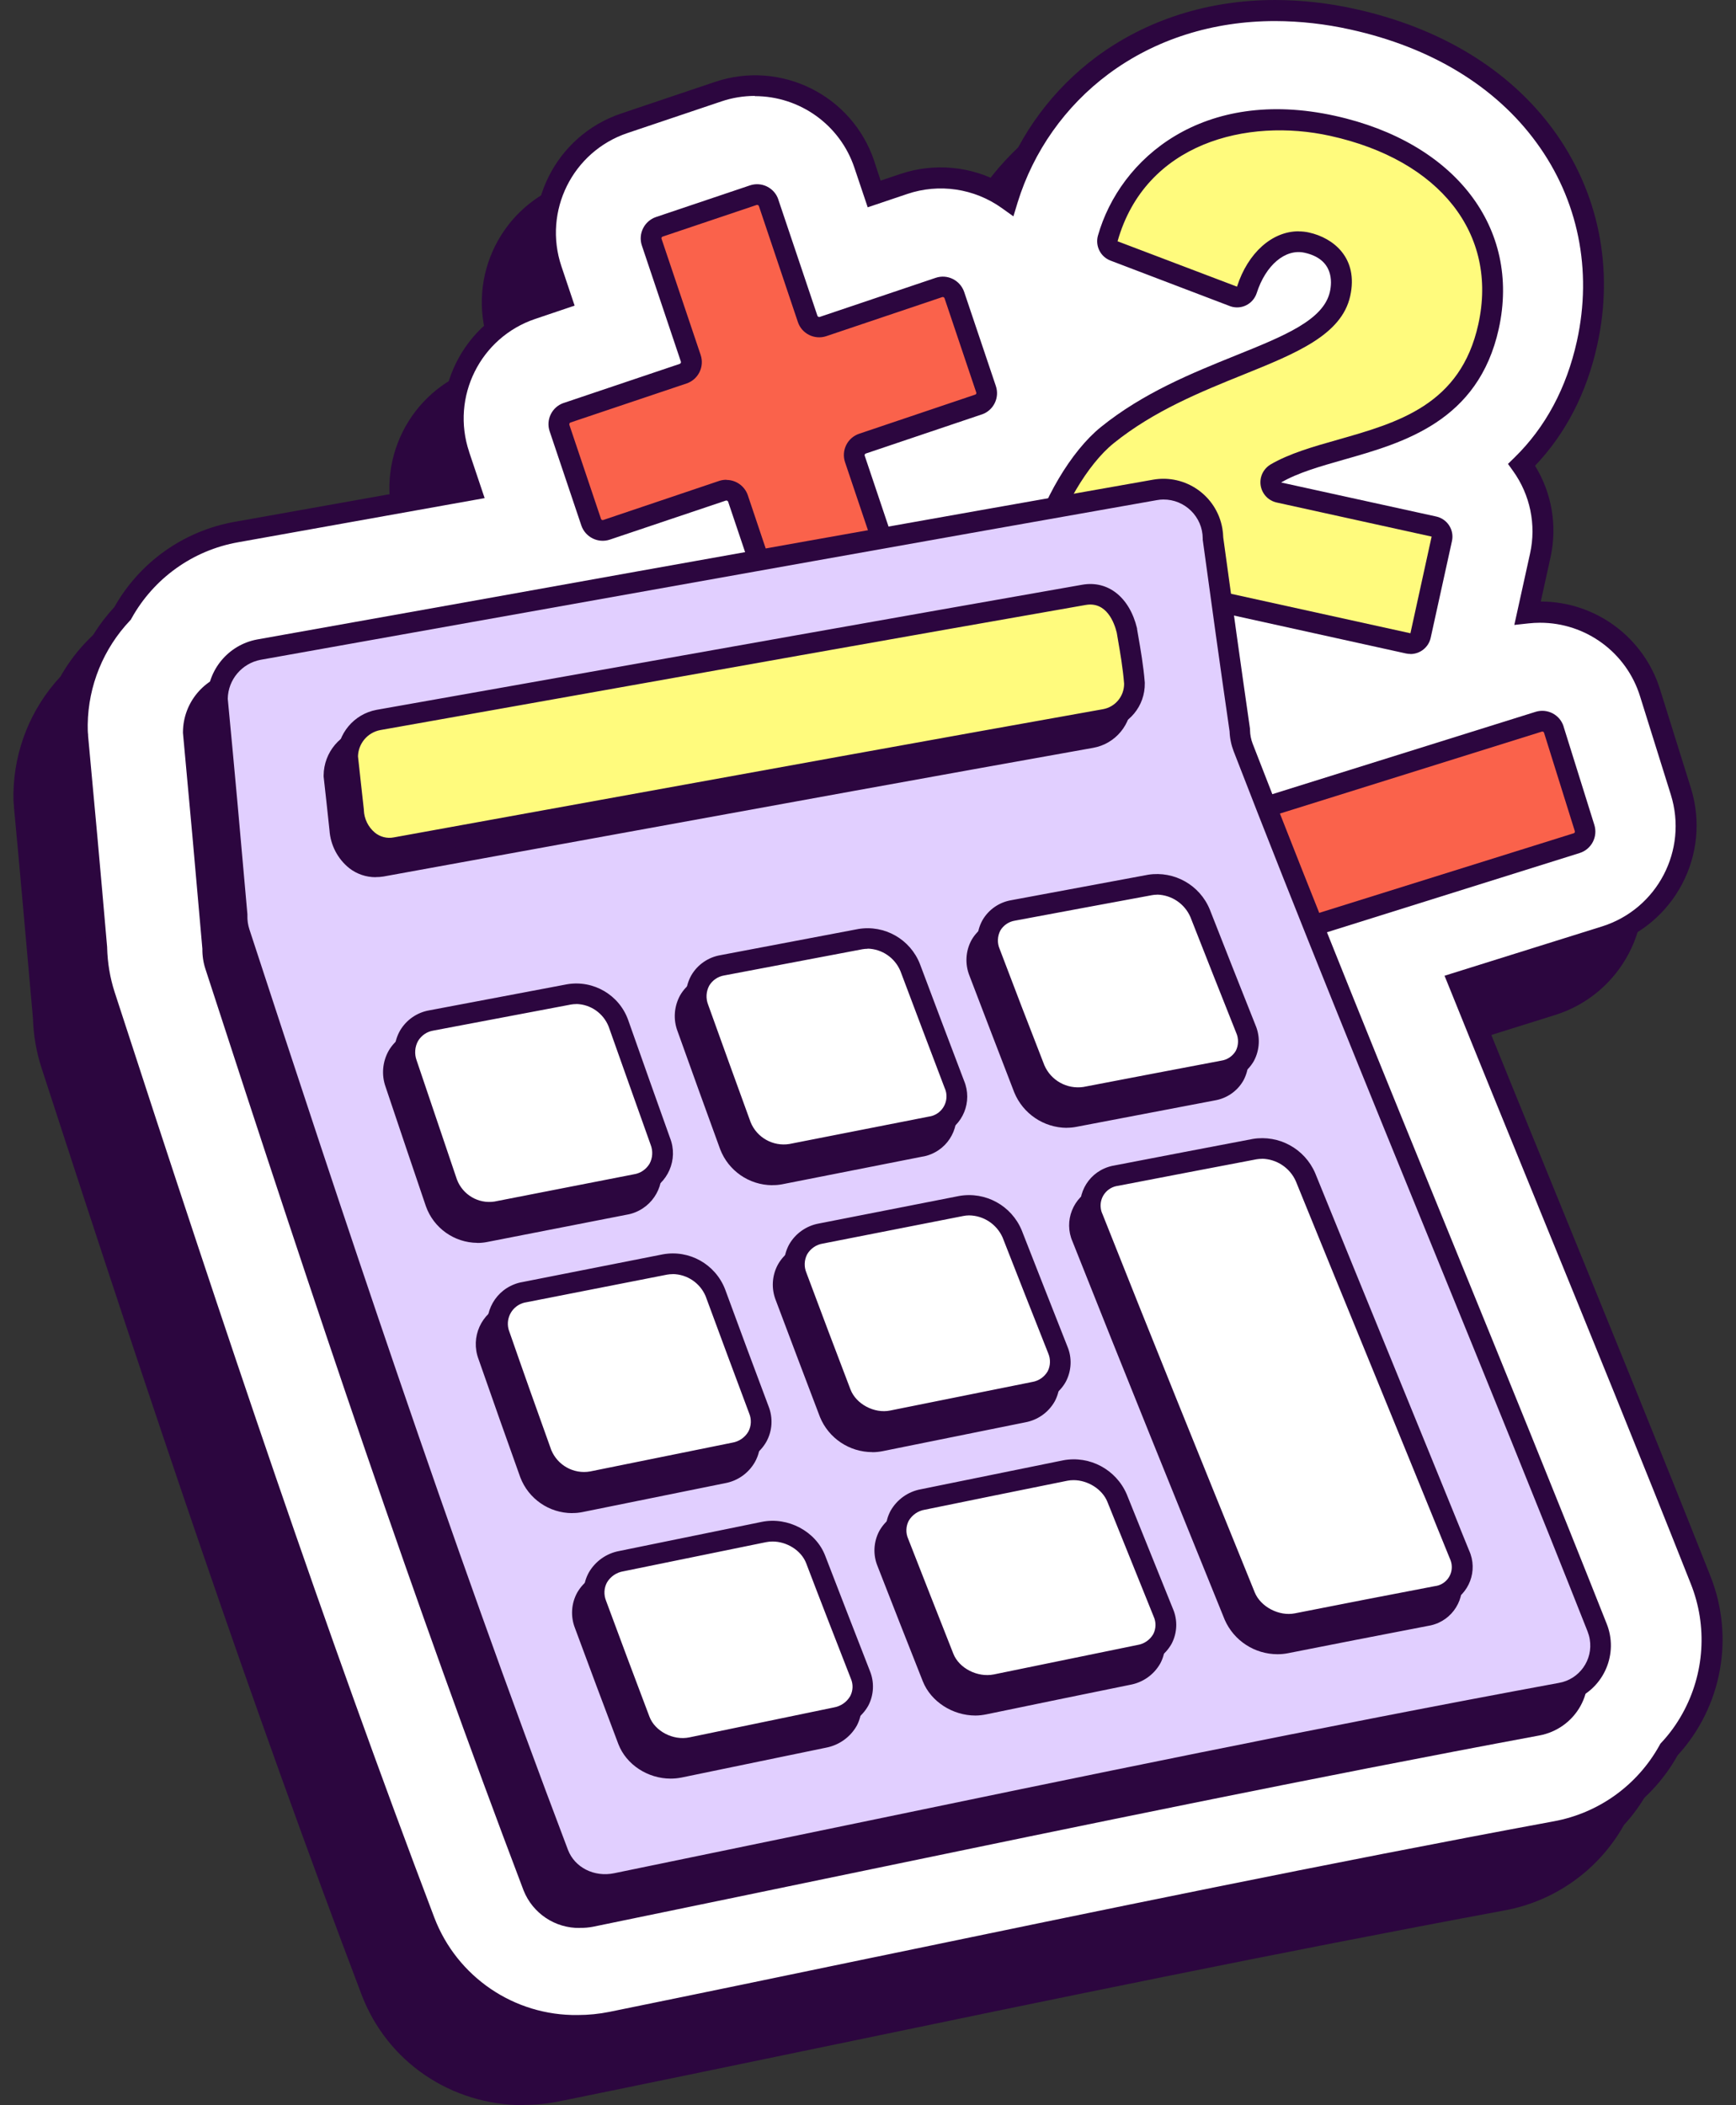
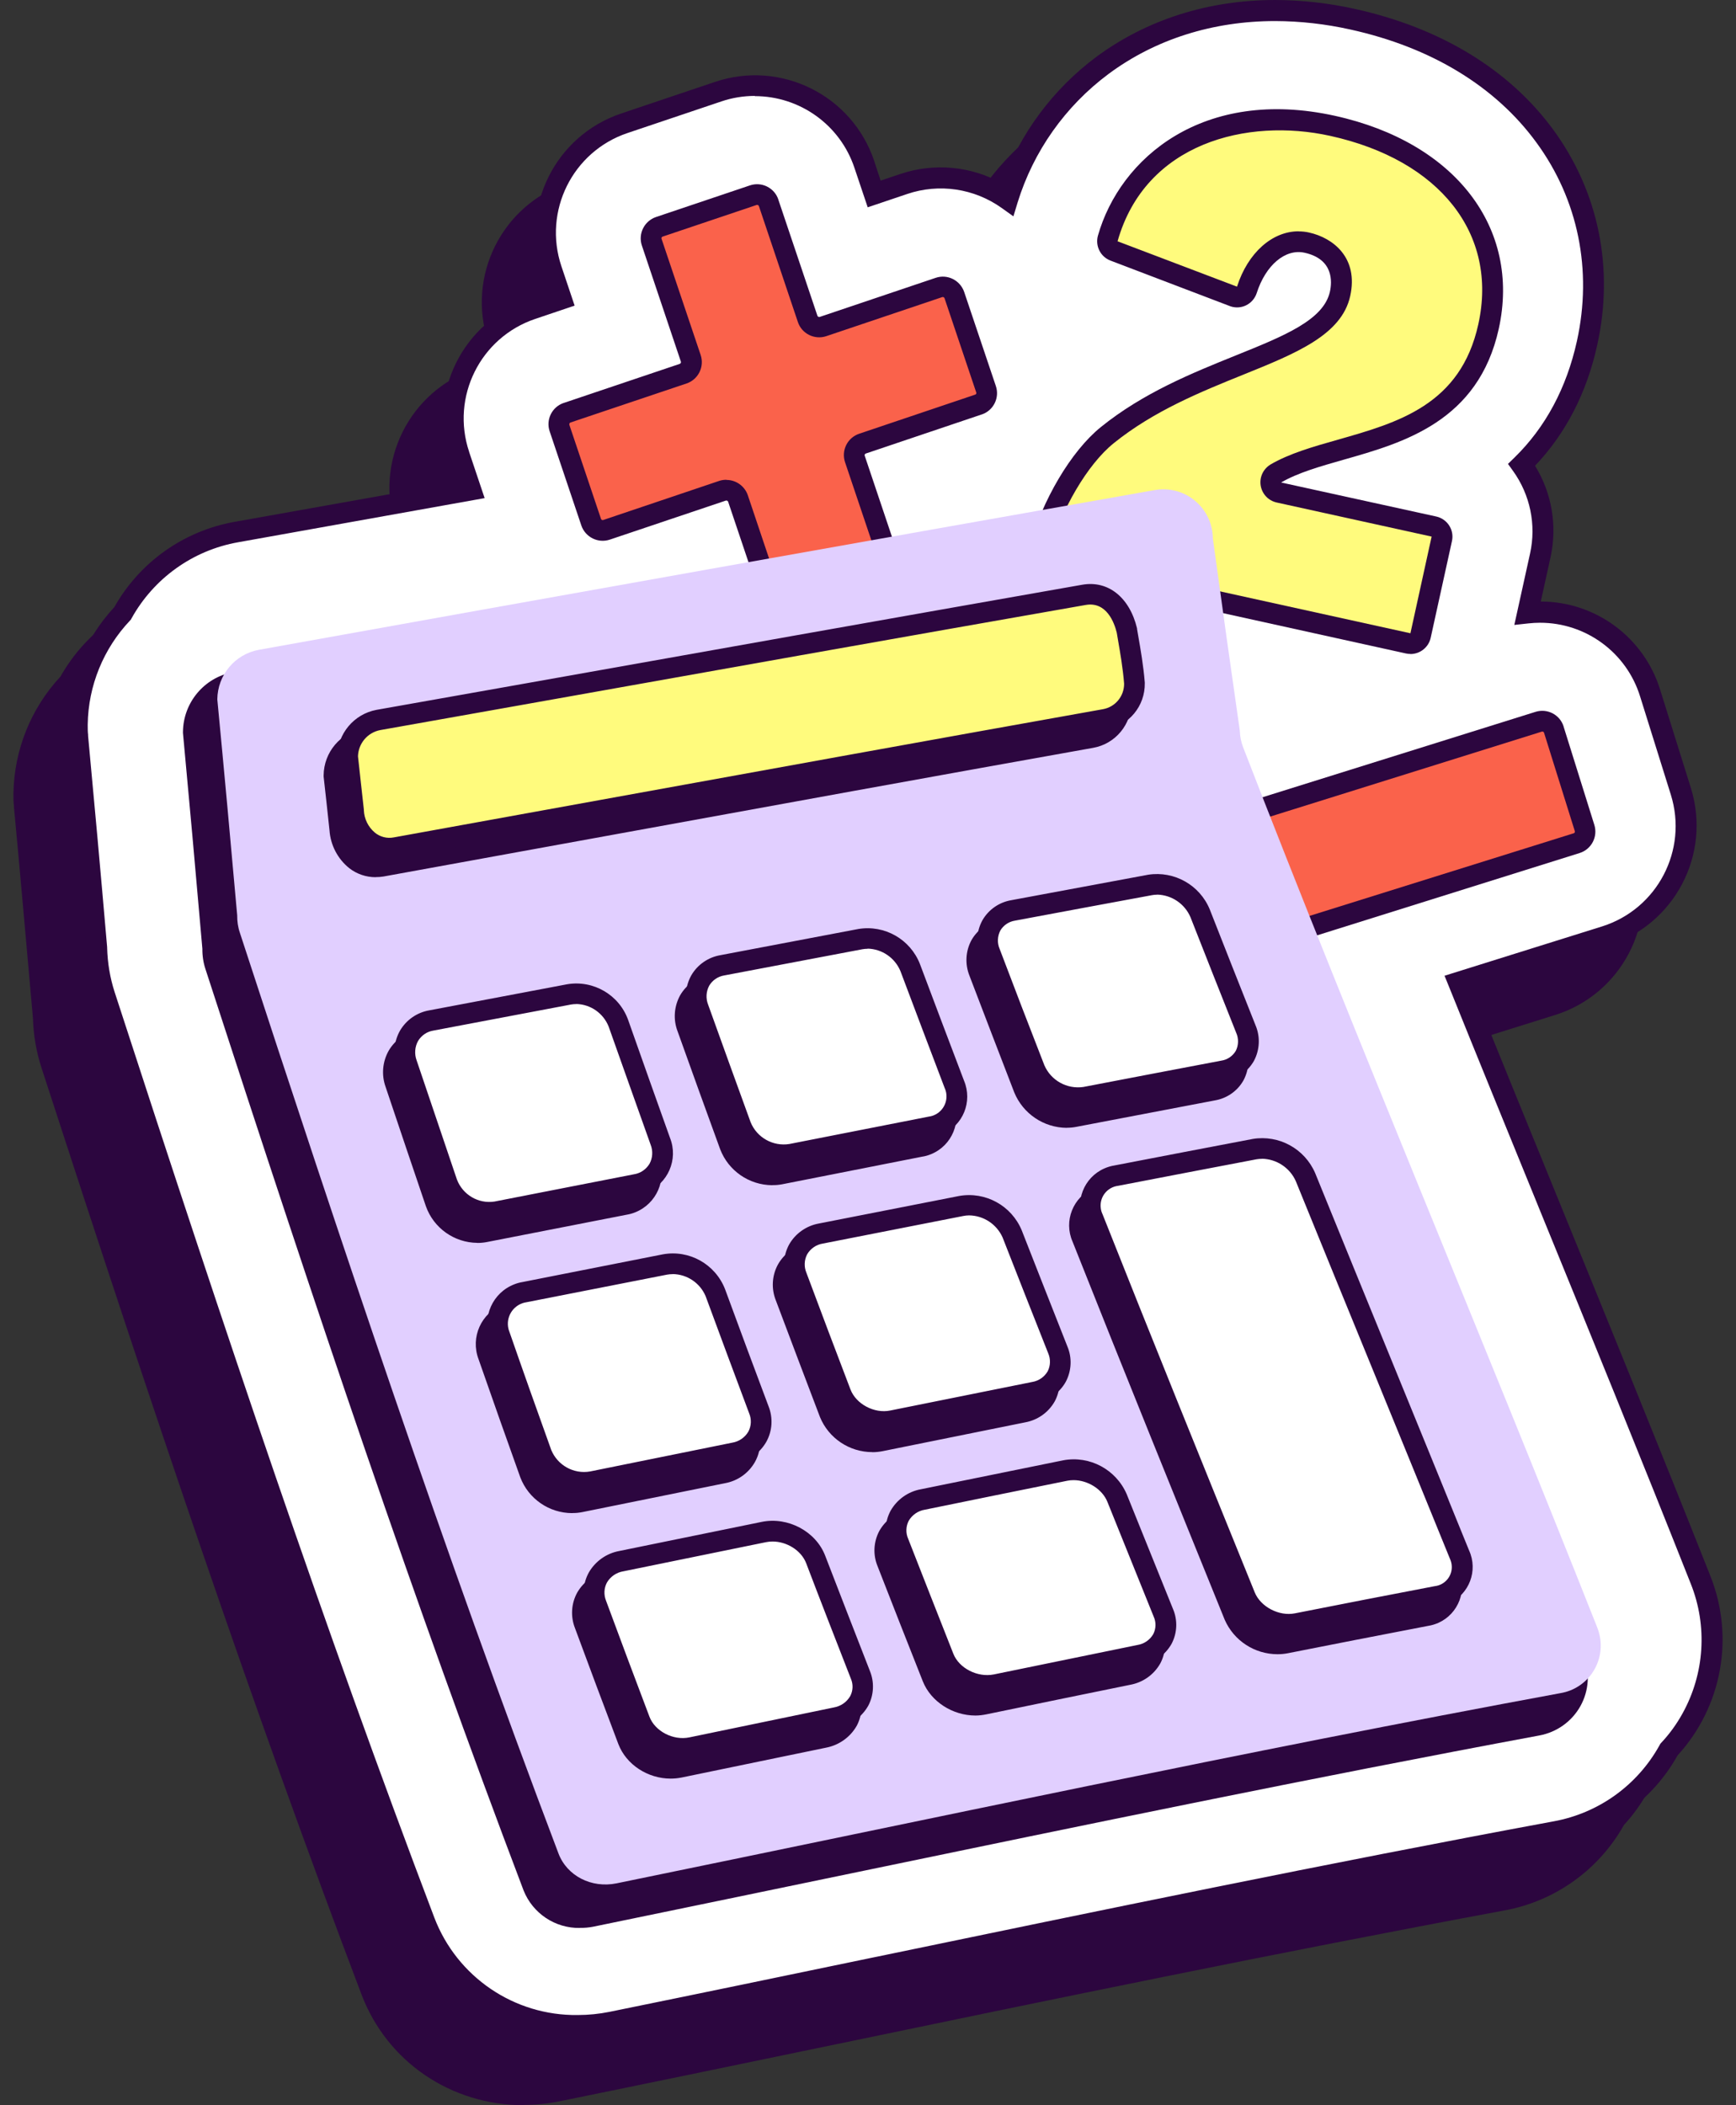
<svg xmlns="http://www.w3.org/2000/svg" width="66" height="80" viewBox="0 0 66 80" fill="none">
  <rect x="0" y="0" width="66" height="80" fill="#333333" stroke="none" />
  <path d="M19.922 79.606C17.352 79.632 15.037 78.056 14.116 75.655C9.93 64.63 6.223 53.611 1.949 40.462C1.761 39.879 1.658 39.276 1.646 38.665C1.385 35.717 1.152 33.09 0.923 30.643V30.602C0.911 30.469 0.905 30.337 0.908 30.21C0.908 30.016 0.908 30.178 0.908 30.172C0.934 28.601 1.546 27.098 2.623 25.957C3.526 24.327 5.114 23.192 6.95 22.865L15.869 21.271L15.422 19.95C14.648 17.656 15.884 15.167 18.178 14.393L19.302 14.014L18.922 12.887C18.158 10.593 19.39 8.113 21.679 7.336L25.253 6.133C27.547 5.36 30.036 6.595 30.809 8.89L31.189 10.016L32.316 9.637C33.648 9.184 35.116 9.398 36.263 10.213C36.893 8.178 38.155 6.395 39.864 5.124C41.705 3.759 43.976 3.03 46.432 3.03C47.421 3.033 48.406 3.145 49.371 3.359C52.539 4.057 55.069 5.595 56.687 7.807C58.34 10.066 58.911 12.855 58.29 15.664C57.837 17.729 56.913 19.209 55.804 20.294C56.519 21.288 56.778 22.539 56.513 23.733L56.031 25.919C58.113 25.689 60.067 26.969 60.687 28.972L61.852 32.711C62.57 35.023 61.285 37.479 58.975 38.206L53.392 39.95C54.525 42.753 55.654 45.519 56.757 48.222C58.684 52.94 60.676 57.82 62.599 62.674C63.282 64.389 63.158 66.322 62.261 67.936C62.023 68.366 61.732 68.766 61.396 69.125L61.382 69.154C60.484 70.769 58.911 71.899 57.09 72.228C48.494 73.829 39.778 75.629 31.345 77.385L31.201 77.414C27.924 78.094 24.529 78.797 21.196 79.476C20.773 79.562 20.34 79.606 19.908 79.606H19.922Z" fill="#2C063F" />
  <path d="M19.922 80C17.143 80 14.719 78.35 13.745 75.796C9.559 64.76 5.853 53.74 1.579 40.583C1.379 39.968 1.27 39.329 1.252 38.685C0.99 35.738 0.761 33.117 0.531 30.675V30.631C0.511 30.484 0.511 30.343 0.511 30.196V30.151C0.537 28.501 1.173 26.919 2.299 25.71C3.264 23.998 4.944 22.806 6.879 22.468L15.351 20.953L15.054 20.068C14.213 17.564 15.56 14.855 18.063 14.014L18.816 13.761L18.566 13.005C17.728 10.502 19.075 7.795 21.576 6.951L25.15 5.748C27.65 4.907 30.359 6.251 31.201 8.751C31.201 8.751 31.201 8.751 31.201 8.754L31.453 9.51L32.209 9.257C33.489 8.828 34.892 8.957 36.072 9.616C36.769 7.701 38.013 6.03 39.649 4.812C41.558 3.395 43.911 2.647 46.453 2.647C47.471 2.65 48.486 2.765 49.477 2.986C52.739 3.704 55.348 5.292 57.025 7.581C58.746 9.934 59.34 12.834 58.696 15.755C58.296 17.573 57.498 19.117 56.331 20.347C56.969 21.386 57.181 22.63 56.919 23.821L56.548 25.504C58.631 25.507 60.472 26.866 61.087 28.857L62.255 32.587C63.041 35.108 61.635 37.788 59.116 38.573L53.939 40.194C55.028 42.883 56.104 45.519 57.145 48.069L57.163 48.113C59.084 52.822 61.07 57.685 62.988 62.524C63.714 64.348 63.582 66.404 62.629 68.122C62.382 68.566 62.084 68.978 61.74 69.351C60.781 71.063 59.108 72.255 57.178 72.602C48.588 74.199 39.872 76.002 31.442 77.756L31.298 77.785C28.035 78.462 24.661 79.162 21.293 79.847C20.843 79.941 20.387 79.988 19.928 79.988L19.922 80ZM26.662 6.286C26.229 6.286 25.797 6.357 25.388 6.495L21.814 7.698C19.725 8.404 18.605 10.669 19.305 12.758L19.808 14.255L18.31 14.761C16.222 15.464 15.095 17.726 15.798 19.815C15.798 19.815 15.798 19.818 15.798 19.821L16.387 21.571L7.018 23.245C5.297 23.548 3.808 24.613 2.961 26.142L2.938 26.186L2.905 26.221C1.893 27.292 1.317 28.701 1.296 30.175V30.213C1.296 30.331 1.296 30.452 1.311 30.569V30.608C1.54 33.055 1.779 35.679 2.035 38.635V38.659C2.046 39.232 2.143 39.8 2.32 40.344C6.591 53.49 10.292 64.507 14.475 75.523C15.336 77.773 17.51 79.25 19.919 79.221C20.326 79.221 20.731 79.179 21.128 79.1C24.497 78.412 27.871 77.714 31.13 77.038L31.274 77.008C39.708 75.258 48.43 73.452 57.025 71.852C58.728 71.543 60.205 70.487 61.046 68.975L61.084 68.904L61.117 68.869C61.431 68.534 61.702 68.16 61.926 67.757C62.767 66.245 62.882 64.436 62.243 62.83C60.328 57.991 58.343 53.128 56.422 48.428L56.404 48.381C55.313 45.707 54.18 42.939 53.039 40.109L52.88 39.718L58.869 37.844C60.973 37.182 62.14 34.943 61.484 32.84L60.317 29.11C59.799 27.439 58.255 26.301 56.504 26.307C56.36 26.307 56.219 26.316 56.075 26.33L55.531 26.389L56.131 23.668C56.369 22.583 56.131 21.444 55.486 20.541L55.289 20.268L55.531 20.032C56.713 18.873 57.516 17.382 57.907 15.599C58.502 12.902 57.955 10.222 56.369 8.057C54.807 5.924 52.357 4.439 49.286 3.762C48.347 3.553 47.391 3.445 46.429 3.442C44.058 3.442 41.867 4.136 40.093 5.454C38.452 6.675 37.24 8.387 36.637 10.34L36.478 10.863L36.034 10.546C34.989 9.801 33.654 9.601 32.439 10.013L30.939 10.516L30.436 9.016C29.892 7.389 28.371 6.292 26.656 6.289L26.662 6.286Z" fill="#2C063F" />
  <path d="M21.967 76.964C19.393 76.994 17.075 75.417 16.157 73.014C11.971 61.986 8.268 50.969 3.999 37.823C3.811 37.241 3.708 36.638 3.693 36.026C3.432 33.078 3.199 30.451 2.97 28.004V27.963C2.958 27.834 2.952 27.701 2.955 27.572V27.53C2.979 25.96 3.588 24.454 4.661 23.309C5.564 21.68 7.156 20.544 8.991 20.218L17.913 18.623L17.469 17.305C16.695 15.011 17.931 12.522 20.225 11.749L21.349 11.369L20.97 10.243C20.202 7.948 21.434 5.463 23.726 4.686L27.3 3.483C29.594 2.709 32.083 3.945 32.857 6.239L33.236 7.366L34.363 6.986C35.698 6.539 37.166 6.757 38.31 7.575C38.94 5.542 40.199 3.762 41.905 2.492C43.746 1.121 46.02 0.397 48.474 0.397C49.462 0.4 50.447 0.512 51.412 0.727C54.58 1.424 57.11 2.962 58.728 5.174C60.381 7.433 60.952 10.225 60.331 13.031C59.878 15.096 58.955 16.579 57.846 17.661C58.56 18.656 58.819 19.906 58.554 21.1L58.069 23.289C60.152 23.065 62.099 24.345 62.729 26.342L63.896 30.075C64.614 32.387 63.329 34.843 61.02 35.57L55.436 37.311C56.569 40.112 57.698 42.877 58.801 45.58C60.728 50.298 62.72 55.179 64.644 60.032C65.523 62.233 65.055 64.745 63.441 66.48L63.426 66.51C62.529 68.125 60.955 69.254 59.134 69.584C50.539 71.184 41.823 72.99 33.389 74.74L33.245 74.77C29.968 75.449 26.573 76.152 23.24 76.832C22.82 76.917 22.39 76.961 21.958 76.961L21.967 76.964Z" fill="white" />
  <path d="M21.967 77.358C19.187 77.358 16.763 75.708 15.79 73.155C11.604 62.121 7.897 51.099 3.623 37.941C3.423 37.329 3.314 36.688 3.296 36.044C3.035 33.096 2.802 30.475 2.576 28.034V27.992C2.564 27.848 2.558 27.704 2.558 27.557V27.513C2.585 25.863 3.22 24.28 4.347 23.071C5.311 21.359 6.991 20.171 8.927 19.829L17.39 18.32L17.093 17.435C16.251 14.932 17.599 12.222 20.102 11.381L20.855 11.125L20.602 10.369C19.764 7.866 21.111 5.16 23.611 4.315L27.185 3.112C29.686 2.271 32.395 3.615 33.236 6.116C33.236 6.116 33.236 6.116 33.236 6.119L33.48 6.863L34.236 6.61C35.516 6.18 36.919 6.31 38.096 6.969C38.796 5.054 40.04 3.383 41.676 2.165C43.591 0.747 45.941 0 48.483 0C49.5 0.003 50.515 0.118 51.507 0.338C54.769 1.056 57.378 2.645 59.055 4.933C60.776 7.286 61.37 10.187 60.725 13.108C60.325 14.929 59.528 16.47 58.36 17.7C58.999 18.738 59.211 19.982 58.949 21.174L58.578 22.859C60.661 22.859 62.502 24.221 63.117 26.213L64.285 29.946C65.07 32.467 63.664 35.143 61.146 35.932L55.975 37.553C57.063 40.241 58.14 42.877 59.181 45.427L59.199 45.471C61.12 50.181 63.105 55.043 65.023 59.882C65.953 62.209 65.47 64.862 63.776 66.71C62.823 68.422 61.149 69.619 59.219 69.969C50.63 71.566 41.914 73.37 33.483 75.123L33.339 75.152C30.077 75.829 26.703 76.526 23.335 77.214C22.888 77.305 22.432 77.353 21.973 77.353L21.967 77.358ZM28.7 3.645C28.268 3.645 27.835 3.715 27.426 3.854L23.852 5.057C21.764 5.763 20.643 8.025 21.343 10.116L21.846 11.614L20.349 12.119C18.26 12.822 17.134 15.085 17.837 17.173C17.837 17.173 17.837 17.176 17.837 17.179L18.425 18.929L9.056 20.606C7.335 20.909 5.847 21.974 5 23.5L4.976 23.545L4.944 23.58C3.932 24.648 3.355 26.06 3.335 27.53V27.569C3.335 27.686 3.335 27.807 3.349 27.925V27.963C3.579 30.41 3.817 33.034 4.073 35.991V36.014C4.088 36.588 4.182 37.156 4.358 37.7C8.63 50.843 12.33 61.856 16.513 72.873C17.375 75.126 19.549 76.605 21.964 76.573C22.37 76.573 22.776 76.532 23.173 76.452C26.541 75.767 29.915 75.067 33.174 74.39L33.319 74.361C41.746 72.614 50.468 70.805 59.066 69.213C60.77 68.904 62.243 67.848 63.085 66.336L63.123 66.266L63.155 66.23C63.47 65.895 63.741 65.521 63.964 65.118C64.805 63.606 64.923 61.794 64.282 60.188C62.367 55.349 60.381 50.487 58.46 45.786L58.443 45.742C57.352 43.065 56.219 40.3 55.078 37.47L54.919 37.079L60.908 35.205C63.011 34.543 64.179 32.305 63.523 30.201L62.355 26.469C61.84 24.798 60.293 23.662 58.546 23.665C58.402 23.665 58.26 23.674 58.116 23.689L57.572 23.748L58.172 21.027C58.41 19.941 58.175 18.806 57.528 17.903L57.331 17.629L57.572 17.394C58.758 16.238 59.558 14.743 59.952 12.961C60.546 10.263 59.999 7.583 58.413 5.418C56.857 3.286 54.41 1.797 51.336 1.121C50.398 0.912 49.441 0.803 48.48 0.8C46.109 0.8 43.917 1.494 42.143 2.812C40.502 4.033 39.29 5.745 38.687 7.698L38.528 8.222L38.084 7.904C37.04 7.16 35.704 6.96 34.489 7.372L32.989 7.878L32.483 6.374C31.939 4.748 30.412 3.653 28.697 3.653L28.7 3.645Z" fill="#2C063F" />
  <path d="M37.201 15.376L32.792 16.858C32.551 16.941 32.421 17.203 32.504 17.444L33.986 21.85C34.069 22.091 33.936 22.353 33.695 22.436L30.121 23.639C29.88 23.721 29.618 23.589 29.535 23.348L28.053 18.938C27.971 18.697 27.709 18.567 27.468 18.647L23.058 20.132C22.817 20.215 22.555 20.082 22.473 19.841L21.27 16.267C21.187 16.026 21.32 15.764 21.561 15.682L25.97 14.196C26.212 14.114 26.341 13.855 26.259 13.614L24.776 9.207C24.694 8.966 24.826 8.704 25.064 8.625L28.633 7.422C28.874 7.339 29.136 7.469 29.218 7.71L30.7 12.119C30.783 12.361 31.045 12.49 31.286 12.408L35.698 10.925C35.939 10.843 36.201 10.975 36.284 11.216L37.487 14.79C37.569 15.032 37.44 15.293 37.198 15.376H37.201Z" fill="#FA624B" />
  <path d="M29.977 24.059C29.612 24.059 29.286 23.824 29.168 23.477L27.683 19.067C27.671 19.032 27.63 19.012 27.594 19.023L23.185 20.506C22.738 20.656 22.255 20.415 22.102 19.971L20.899 16.396C20.746 15.952 20.982 15.467 21.426 15.314C21.429 15.314 21.435 15.314 21.438 15.311L25.847 13.826C25.879 13.811 25.897 13.776 25.885 13.74L24.403 9.331C24.253 8.884 24.494 8.401 24.938 8.248L28.512 7.045C28.959 6.895 29.442 7.136 29.592 7.583V7.589L31.077 11.999C31.089 12.034 31.13 12.055 31.165 12.043L35.575 10.557C36.022 10.407 36.504 10.649 36.657 11.096L37.861 14.67C38.011 15.114 37.772 15.599 37.328 15.749C37.328 15.749 37.328 15.749 37.325 15.749L32.916 17.235C32.898 17.241 32.883 17.253 32.877 17.27C32.869 17.288 32.869 17.305 32.877 17.323L34.36 21.733C34.51 22.18 34.269 22.662 33.825 22.815L30.251 24.018C30.162 24.048 30.068 24.059 29.974 24.059H29.977ZM27.621 18.238C27.985 18.238 28.312 18.473 28.43 18.817L29.912 23.227C29.918 23.245 29.93 23.259 29.948 23.265C29.965 23.271 29.983 23.271 30 23.265L33.575 22.062C33.592 22.056 33.607 22.044 33.613 22.027C33.619 22.009 33.619 21.991 33.613 21.974L32.127 17.564C31.977 17.117 32.218 16.632 32.666 16.482L37.075 14.996C37.093 14.99 37.108 14.979 37.113 14.961C37.122 14.943 37.122 14.926 37.113 14.908L35.91 11.334C35.898 11.299 35.857 11.278 35.822 11.29L31.413 12.775C30.968 12.922 30.486 12.684 30.336 12.243L28.853 7.834C28.842 7.798 28.8 7.778 28.765 7.789L25.191 8.992C25.173 8.998 25.159 9.01 25.153 9.028C25.144 9.045 25.144 9.063 25.153 9.081L26.638 13.49C26.788 13.937 26.547 14.423 26.1 14.573L21.691 16.055C21.655 16.067 21.635 16.108 21.646 16.144L22.849 19.718C22.855 19.735 22.867 19.75 22.885 19.759C22.902 19.765 22.92 19.765 22.938 19.759L27.347 18.273C27.436 18.244 27.527 18.232 27.618 18.232L27.621 18.238Z" fill="#2C063F" />
  <path d="M47.562 35.429L46.394 31.696C46.317 31.452 46.453 31.193 46.697 31.116L58.505 27.425C58.749 27.348 59.008 27.483 59.084 27.728L60.252 31.461C60.328 31.705 60.19 31.964 59.949 32.04L48.144 35.732C47.9 35.808 47.641 35.673 47.565 35.429H47.562Z" fill="#FA624B" />
  <path d="M47.997 36.147C47.624 36.147 47.294 35.902 47.179 35.546L46.012 31.814C45.87 31.363 46.123 30.884 46.571 30.743L58.378 27.051C58.825 26.91 59.305 27.157 59.446 27.607C59.446 27.607 59.446 27.61 59.446 27.613L60.614 31.346C60.755 31.796 60.505 32.275 60.055 32.416L48.256 36.114C48.171 36.138 48.083 36.15 47.994 36.15L47.997 36.147ZM47.932 35.314C47.944 35.349 47.982 35.37 48.018 35.358L59.828 31.666C59.846 31.661 59.861 31.649 59.87 31.631C59.875 31.613 59.875 31.596 59.87 31.578L58.702 27.845C58.696 27.828 58.684 27.813 58.666 27.804C58.649 27.798 58.631 27.798 58.613 27.804L46.806 31.496C46.788 31.502 46.773 31.514 46.765 31.531C46.759 31.549 46.759 31.566 46.765 31.584L47.929 35.314H47.932Z" fill="#2C063F" />
  <path d="M54.819 20.477L54.01 24.154C53.963 24.362 53.757 24.495 53.545 24.451L39.796 21.421C39.584 21.377 39.449 21.168 39.493 20.956C39.493 20.95 39.493 20.944 39.496 20.941C39.967 19.215 41.02 17.409 42.096 16.538C45.6 13.714 50.436 13.484 50.948 11.166C51.221 9.931 50.392 9.378 49.683 9.222C48.768 9.019 47.824 9.713 47.403 11.019C47.333 11.225 47.109 11.331 46.903 11.261C46.903 11.261 46.903 11.261 46.9 11.261L42.358 9.537C42.17 9.463 42.067 9.263 42.12 9.069C42.973 6.06 46.147 3.792 50.665 4.786C55.325 5.813 57.343 9.037 56.599 12.411C55.581 17.032 50.842 16.629 48.509 17.997C48.324 18.109 48.265 18.35 48.38 18.535C48.436 18.623 48.521 18.688 48.624 18.712L54.525 20.012C54.734 20.059 54.866 20.265 54.822 20.477H54.819Z" fill="#FFFB7D" />
  <path d="M53.624 24.851C53.569 24.851 53.51 24.845 53.454 24.833L39.705 21.803C39.281 21.709 39.014 21.291 39.108 20.868C39.108 20.859 39.114 20.847 39.117 20.838C39.625 19 40.72 17.147 41.849 16.232C43.47 14.923 45.326 14.176 46.965 13.514C48.844 12.758 50.324 12.158 50.562 11.081C50.642 10.719 50.709 9.849 49.597 9.604C48.865 9.443 48.118 10.075 47.777 11.14C47.641 11.552 47.2 11.778 46.788 11.643C46.776 11.64 46.768 11.637 46.756 11.631L42.217 9.902C41.84 9.757 41.635 9.351 41.74 8.96C42.582 5.992 45.759 3.301 50.751 4.401C55.322 5.407 57.825 8.66 56.981 12.493C56.204 16.014 53.363 16.823 51.08 17.47C50.183 17.726 49.336 17.967 48.706 18.335L54.607 19.629C55.028 19.724 55.295 20.141 55.201 20.562L54.392 24.239C54.313 24.595 53.995 24.851 53.63 24.854H53.624V24.851ZM49.371 8.793C49.506 8.793 49.639 8.807 49.771 8.837C50.686 9.04 51.654 9.796 51.333 11.249C51.007 12.728 49.274 13.428 47.262 14.24C45.673 14.882 43.873 15.608 42.343 16.841C41.343 17.647 40.331 19.373 39.876 21.041L53.622 24.065L54.428 20.391L48.53 19.094C48.106 18.997 47.844 18.576 47.938 18.153C47.986 17.944 48.118 17.764 48.3 17.653C49.015 17.235 49.909 16.979 50.856 16.711C53.154 16.058 55.531 15.385 56.204 12.319C56.96 8.893 54.748 6.083 50.571 5.163C47.421 4.468 43.547 5.424 42.488 9.169L47.029 10.893C47.444 9.601 48.371 8.79 49.368 8.79L49.371 8.793Z" fill="#2C063F" />
  <path d="M8.188 36.708C12.001 48.451 15.892 60.153 20.272 71.696C20.596 72.543 21.526 73.02 22.476 72.825C34.463 70.381 46.414 67.801 58.452 65.563C59.455 65.389 60.128 64.436 59.955 63.433C59.934 63.309 59.899 63.186 59.852 63.068C55.433 51.893 50.736 40.83 46.388 29.628C46.306 29.422 46.261 29.204 46.258 28.984C45.906 26.548 45.561 24.112 45.226 21.674C45.214 20.63 44.361 19.794 43.317 19.803C43.214 19.803 43.111 19.815 43.011 19.832C31.645 21.844 20.281 23.901 8.921 25.93C8.015 26.104 7.359 26.892 7.35 27.816C7.612 30.557 7.859 33.299 8.091 36.041C8.085 36.267 8.118 36.491 8.185 36.705L8.188 36.708Z" fill="#2C063F" />
  <path d="M22.049 73.264C21.108 73.281 20.255 72.714 19.905 71.837C15.748 60.886 12.065 49.922 7.812 36.829C7.729 36.579 7.691 36.317 7.694 36.055C7.432 33.046 7.191 30.363 6.956 27.854V27.81C6.968 26.701 7.759 25.751 8.85 25.545C12.639 24.868 16.428 24.189 20.217 23.506C27.665 22.168 35.363 20.785 42.943 19.45C44.185 19.232 45.367 20.062 45.585 21.303C45.606 21.418 45.617 21.533 45.617 21.647C45.941 24.018 46.288 26.469 46.647 28.931V28.978C46.65 29.151 46.685 29.325 46.747 29.487C49.171 35.735 51.748 42.044 54.239 48.148C56.213 52.987 58.255 57.982 60.208 62.924C60.455 63.545 60.411 64.245 60.087 64.83C59.758 65.421 59.181 65.83 58.516 65.951C49.883 67.557 41.143 69.369 32.686 71.122C29.365 71.811 25.929 72.522 22.552 73.217C22.385 73.249 22.217 73.264 22.046 73.261L22.049 73.264ZM7.744 27.801C7.98 30.313 8.221 32.996 8.483 36.005V36.05C8.48 36.232 8.503 36.411 8.559 36.585C12.807 49.669 16.487 60.621 20.64 71.564C20.896 72.231 21.634 72.602 22.396 72.449C25.776 71.761 29.209 71.049 32.527 70.355C40.987 68.601 49.733 66.786 58.372 65.18C58.808 65.104 59.184 64.836 59.402 64.451C59.614 64.071 59.64 63.618 59.478 63.215C57.525 58.279 55.486 53.281 53.513 48.448C51.018 42.342 48.441 36.029 46.014 29.772C45.923 29.531 45.87 29.278 45.861 29.022C45.506 26.557 45.158 24.104 44.832 21.73V21.683C44.823 20.856 44.147 20.191 43.317 20.2C43.238 20.2 43.158 20.209 43.079 20.221C35.504 21.562 27.803 22.945 20.355 24.277C16.566 24.957 12.777 25.636 8.988 26.316C8.274 26.454 7.75 27.075 7.738 27.804L7.744 27.801Z" fill="#2C063F" />
  <path d="M9.118 35.441C12.954 47.181 16.854 58.885 21.234 70.437C21.558 71.287 22.487 71.763 23.44 71.569C35.398 69.119 47.332 66.554 59.337 64.339C60.334 64.168 61.002 63.221 60.831 62.224C60.808 62.094 60.772 61.968 60.725 61.847C56.301 50.675 51.603 39.609 47.264 28.404C47.185 28.198 47.141 27.981 47.135 27.763C46.785 25.33 46.444 22.895 46.111 20.462C46.103 19.421 45.252 18.585 44.211 18.594C44.108 18.594 44.005 18.603 43.902 18.623C32.542 20.63 21.184 22.653 9.833 24.695C8.927 24.866 8.271 25.654 8.262 26.578C8.524 29.31 8.774 32.046 9.018 34.785C9.015 35.011 9.047 35.235 9.121 35.449L9.118 35.441Z" fill="#E1CFFF" />
-   <path d="M23.011 72.002C22.07 72.019 21.214 71.449 20.867 70.572C16.322 58.582 12.227 46.213 8.75 35.561C8.668 35.311 8.63 35.049 8.633 34.787C8.371 31.814 8.124 29.137 7.883 26.604V26.56C7.891 25.451 8.686 24.504 9.774 24.301L17.831 22.862C26.347 21.33 35.16 19.759 43.835 18.229C45.073 18.011 46.253 18.838 46.471 20.076C46.491 20.191 46.503 20.309 46.506 20.427C46.83 22.806 47.171 25.254 47.524 27.704V27.751C47.527 27.925 47.562 28.098 47.624 28.26C50.092 34.632 52.716 41.065 55.257 47.286C57.184 52.005 59.172 56.882 61.082 61.7C61.541 62.839 60.987 64.136 59.849 64.595C59.705 64.654 59.552 64.695 59.399 64.724C50.333 66.398 41.152 68.301 32.274 70.143C29.398 70.737 26.432 71.355 23.508 71.952C23.344 71.987 23.176 72.005 23.008 72.005L23.011 72.002ZM8.659 26.554C8.903 29.09 9.145 31.769 9.406 34.743V34.787C9.4 34.97 9.427 35.149 9.483 35.32C12.963 45.963 17.052 58.323 21.593 70.296C21.849 70.966 22.588 71.343 23.352 71.184C26.273 70.584 29.239 69.969 32.118 69.375C41.002 67.533 50.186 65.627 59.261 63.953C60.043 63.821 60.573 63.08 60.44 62.294C60.423 62.191 60.393 62.089 60.355 61.991C58.452 57.176 56.463 52.302 54.539 47.586C51.998 41.362 49.371 34.926 46.9 28.545C46.809 28.307 46.756 28.051 46.747 27.795C46.391 25.342 46.05 22.892 45.726 20.512V20.462C45.721 19.638 45.047 18.976 44.226 18.982C44.144 18.982 44.061 18.991 43.979 19.006C35.301 20.535 26.485 22.118 17.96 23.636L9.903 25.074C9.192 25.212 8.671 25.83 8.659 26.554Z" fill="#2C063F" />
  <path d="M23.75 45.777C21.982 46.127 20.211 46.472 18.44 46.816C17.631 46.951 16.84 46.489 16.56 45.716C16.049 44.206 15.537 42.695 15.031 41.183C14.769 40.424 15.192 39.691 15.963 39.544L21.205 38.55C22.011 38.42 22.797 38.879 23.082 39.644C23.611 41.141 24.141 42.639 24.676 44.136C24.926 44.751 24.629 45.454 24.011 45.704C23.926 45.739 23.838 45.763 23.747 45.777H23.75Z" fill="#2C063F" />
  <path d="M18.145 47.23C17.266 47.222 16.486 46.666 16.192 45.839C15.704 44.401 15.201 42.918 14.66 41.303C14.495 40.844 14.542 40.338 14.783 39.918C15.021 39.515 15.427 39.235 15.892 39.156C17.637 38.826 19.384 38.494 21.134 38.161C22.131 37.991 23.108 38.562 23.452 39.512C23.996 41.053 24.532 42.565 25.047 44.004C25.367 44.824 24.964 45.748 24.143 46.072C24.041 46.113 23.934 46.142 23.826 46.16L18.516 47.198C18.395 47.222 18.272 47.233 18.148 47.233L18.145 47.23ZM21.481 38.914C21.414 38.914 21.346 38.92 21.281 38.932C19.537 39.265 17.79 39.597 16.036 39.926C15.795 39.968 15.586 40.109 15.46 40.318C15.333 40.544 15.313 40.815 15.404 41.059C15.945 42.674 16.451 44.157 16.933 45.592C17.151 46.174 17.748 46.525 18.366 46.433C20.137 46.089 21.905 45.745 23.676 45.398C24.12 45.336 24.429 44.924 24.367 44.48C24.358 44.41 24.337 44.342 24.311 44.28C23.796 42.842 23.264 41.33 22.714 39.785C22.517 39.273 22.031 38.932 21.484 38.92L21.481 38.914Z" fill="#2C063F" />
  <path d="M34.975 43.577L29.659 44.615C28.847 44.754 28.05 44.304 27.747 43.539C27.206 42.05 26.668 40.559 26.129 39.065C25.867 38.315 26.27 37.585 27.044 37.441L32.301 36.441C33.11 36.317 33.895 36.764 34.201 37.523C34.757 39.006 35.316 40.485 35.878 41.959C36.134 42.55 35.863 43.236 35.272 43.492C35.178 43.533 35.078 43.562 34.975 43.577Z" fill="#2C063F" />
  <path d="M29.356 45.039C28.48 45.033 27.694 44.492 27.38 43.674C26.85 42.218 26.303 40.712 25.762 39.194C25.588 38.744 25.626 38.241 25.859 37.82C26.097 37.411 26.503 37.129 26.971 37.05L32.224 36.052C33.222 35.888 34.195 36.441 34.566 37.382C35.122 38.861 35.684 40.353 36.243 41.818C36.575 42.612 36.202 43.524 35.407 43.856C35.292 43.904 35.175 43.939 35.051 43.956L29.736 45.004C29.612 45.027 29.486 45.039 29.359 45.036L29.356 45.039ZM32.572 36.808C32.504 36.808 32.433 36.814 32.369 36.826L27.115 37.823C26.874 37.861 26.662 38.005 26.538 38.214C26.421 38.435 26.406 38.7 26.497 38.932C27.041 40.447 27.585 41.953 28.115 43.406C28.353 43.989 28.962 44.33 29.583 44.233C31.354 43.883 33.125 43.539 34.898 43.192C35.325 43.136 35.625 42.747 35.569 42.321C35.56 42.244 35.537 42.168 35.504 42.097C34.945 40.632 34.381 39.138 33.825 37.658C33.613 37.15 33.122 36.814 32.572 36.802V36.808Z" fill="#2C063F" />
  <path d="M46.109 41.435C44.355 41.768 42.602 42.103 40.852 42.441C40.04 42.571 39.246 42.13 38.925 41.374C38.355 39.9 37.787 38.426 37.225 36.95C36.943 36.208 37.34 35.49 38.108 35.343C39.846 35.017 41.582 34.693 43.323 34.37C44.129 34.252 44.911 34.696 45.229 35.446C45.803 36.911 46.382 38.376 46.968 39.841C47.265 40.577 46.879 41.288 46.112 41.435H46.109Z" fill="#2C063F" />
  <path d="M40.555 42.859C39.678 42.853 38.893 42.321 38.56 41.512C37.999 40.056 37.425 38.567 36.86 37.085C36.681 36.641 36.707 36.141 36.937 35.72C37.172 35.314 37.575 35.032 38.037 34.955C39.775 34.629 41.514 34.305 43.252 33.981C44.244 33.826 45.214 34.373 45.594 35.302C46.156 36.735 46.741 38.212 47.332 39.694C47.521 40.132 47.5 40.632 47.276 41.053C47.047 41.462 46.644 41.741 46.179 41.818C44.426 42.15 42.673 42.486 40.922 42.821C40.802 42.844 40.678 42.856 40.555 42.856V42.859ZM43.596 34.737C43.529 34.737 43.464 34.743 43.396 34.755C41.658 35.079 39.922 35.402 38.184 35.729C37.949 35.764 37.743 35.902 37.622 36.108C37.507 36.326 37.498 36.585 37.596 36.808C38.157 38.288 38.731 39.776 39.296 41.23C39.546 41.809 40.155 42.147 40.781 42.053C42.535 41.715 44.288 41.383 46.041 41.05C46.273 41.015 46.476 40.88 46.597 40.677C46.706 40.462 46.712 40.206 46.612 39.985C46.02 38.5 45.435 37.02 44.873 35.588C44.653 35.079 44.153 34.746 43.599 34.734L43.596 34.737Z" fill="#2C063F" />
  <path d="M27.482 55.979L22.076 57.073C21.264 57.223 20.458 56.776 20.152 56.008C19.619 54.517 19.09 53.023 18.566 51.519C18.322 50.893 18.634 50.184 19.263 49.943C19.343 49.913 19.425 49.89 19.511 49.875C21.29 49.525 23.07 49.175 24.85 48.822C25.661 48.681 26.462 49.128 26.77 49.893C27.315 51.375 27.868 52.858 28.424 54.34C28.7 55.082 28.282 55.82 27.488 55.982L27.482 55.979Z" fill="#2C063F" />
  <path d="M21.755 57.5C20.878 57.5 20.093 56.958 19.781 56.141C19.252 54.661 18.716 53.152 18.193 51.649C17.878 50.816 18.296 49.887 19.128 49.572C19.225 49.534 19.325 49.507 19.428 49.49L24.767 48.437C25.77 48.251 26.762 48.807 27.132 49.757C27.682 51.252 28.238 52.749 28.785 54.205C28.962 54.646 28.933 55.141 28.703 55.555C28.462 55.982 28.041 56.279 27.559 56.364L22.152 57.459C22.023 57.485 21.89 57.5 21.755 57.497V57.5ZM25.144 49.184C25.067 49.184 24.994 49.19 24.92 49.204C23.14 49.557 21.361 49.91 19.581 50.26C19.128 50.322 18.813 50.737 18.872 51.19C18.881 51.258 18.899 51.325 18.925 51.39C19.449 52.89 19.984 54.399 20.511 55.876C20.752 56.458 21.364 56.797 21.984 56.691L27.391 55.596C27.647 55.555 27.874 55.399 28.006 55.176C28.118 54.961 28.132 54.705 28.038 54.482C27.491 53.026 26.935 51.525 26.385 50.028C26.173 49.525 25.685 49.193 25.141 49.187L25.144 49.184Z" fill="#2C063F" />
  <path d="M38.896 53.667C37.093 54.029 35.295 54.393 33.495 54.758C32.698 54.92 31.824 54.452 31.542 53.711C30.977 52.234 30.418 50.755 29.865 49.275C29.612 48.669 29.901 47.972 30.506 47.722C30.595 47.686 30.686 47.66 30.78 47.645C32.56 47.295 34.342 46.945 36.122 46.589C36.937 46.451 37.737 46.889 38.063 47.648C38.637 49.119 39.214 50.587 39.796 52.052C40.093 52.784 39.69 53.514 38.896 53.67V53.667Z" fill="#2C063F" />
  <path d="M33.166 55.182C32.292 55.182 31.504 54.655 31.174 53.849C30.615 52.381 30.05 50.89 29.494 49.41C29.318 48.966 29.348 48.469 29.577 48.051C29.815 47.63 30.23 47.339 30.706 47.257L36.048 46.201C37.049 46.022 38.04 46.563 38.428 47.501C38.987 48.934 39.57 50.413 40.161 51.902C40.343 52.337 40.323 52.831 40.102 53.249C39.864 53.673 39.449 53.967 38.969 54.052C37.169 54.414 35.369 54.779 33.569 55.143C33.436 55.17 33.298 55.185 33.163 55.185L33.166 55.182ZM36.425 46.948C36.349 46.948 36.275 46.954 36.201 46.969L30.862 48.025C30.612 48.066 30.395 48.213 30.268 48.431C30.154 48.648 30.139 48.904 30.233 49.134C30.786 50.613 31.351 52.105 31.91 53.57C32.121 54.126 32.816 54.496 33.419 54.373C35.219 54.008 37.019 53.643 38.819 53.281C39.069 53.243 39.287 53.093 39.417 52.875C39.525 52.664 39.531 52.411 39.437 52.193C38.846 50.702 38.261 49.219 37.702 47.786C37.478 47.281 36.978 46.954 36.425 46.948Z" fill="#2C063F" />
  <path d="M54.219 61.403C52.442 61.744 50.665 62.089 48.892 62.441C48.106 62.597 47.221 62.136 46.93 61.409C44.985 56.623 43.058 51.834 41.143 47.039C40.885 46.46 41.143 45.78 41.72 45.519C41.817 45.474 41.92 45.445 42.026 45.43C43.782 45.089 45.541 44.751 47.3 44.415C48.112 44.292 48.903 44.727 49.233 45.48C51.177 50.263 53.145 55.029 55.087 59.821C55.381 60.55 54.992 61.259 54.216 61.406L54.219 61.403Z" fill="#2C063F" />
  <path d="M48.571 62.862C47.7 62.862 46.912 62.35 46.562 61.553C44.773 57.141 42.743 52.14 40.776 47.181C40.434 46.401 40.793 45.492 41.573 45.151C41.693 45.098 41.823 45.06 41.952 45.042C43.773 44.689 45.547 44.348 47.23 44.027C48.224 43.865 49.203 44.401 49.6 45.327C50.524 47.604 51.451 49.878 52.383 52.149C53.392 54.611 54.434 57.158 55.451 59.665C55.795 60.426 55.451 61.324 54.689 61.668C54.563 61.724 54.428 61.765 54.289 61.786C52.386 62.15 50.53 62.515 48.965 62.824C48.833 62.85 48.7 62.862 48.565 62.862H48.571ZM47.585 44.78C47.515 44.78 47.444 44.786 47.374 44.801C45.694 45.121 43.917 45.454 42.099 45.816C41.684 45.866 41.387 46.242 41.437 46.66C41.446 46.742 41.47 46.822 41.505 46.895C43.467 51.852 45.497 56.849 47.288 61.262C47.512 61.812 48.203 62.177 48.815 62.056C50.386 61.747 52.239 61.383 54.145 61.018C54.383 60.983 54.589 60.844 54.713 60.638C54.819 60.426 54.822 60.179 54.725 59.965C53.707 57.459 52.666 54.911 51.66 52.452C50.73 50.178 49.8 47.904 48.874 45.627C48.644 45.121 48.144 44.792 47.585 44.783V44.78Z" fill="#2C063F" />
  <path d="M31.333 66.027L25.838 67.163C25.032 67.328 24.155 66.869 23.876 66.133C23.32 64.668 22.77 63.198 22.226 61.727C21.952 60.986 22.376 60.253 23.173 60.091L28.609 58.982C29.409 58.818 30.289 59.285 30.571 60.021C31.133 61.483 31.701 62.945 32.271 64.404C32.562 65.136 32.142 65.86 31.333 66.027Z" fill="#2C063F" />
  <path d="M25.497 67.589C24.635 67.589 23.811 67.066 23.508 66.274C22.949 64.801 22.396 63.318 21.858 61.865C21.687 61.427 21.717 60.932 21.946 60.518C22.193 60.091 22.614 59.797 23.096 59.706L28.529 58.597C29.524 58.394 30.58 58.956 30.936 59.879C31.477 61.285 32.048 62.756 32.636 64.259C32.812 64.689 32.789 65.174 32.571 65.583C32.324 66.016 31.898 66.319 31.406 66.413L25.912 67.548C25.773 67.575 25.635 67.589 25.494 67.589H25.497ZM28.935 59.341C28.853 59.341 28.771 59.35 28.688 59.365L23.252 60.474C22.993 60.518 22.767 60.671 22.632 60.897C22.517 61.112 22.502 61.365 22.593 61.588C23.132 63.039 23.685 64.521 24.244 65.992C24.452 66.542 25.147 66.901 25.762 66.777C27.594 66.401 29.424 66.021 31.256 65.642C31.521 65.598 31.753 65.439 31.889 65.21C31.995 65.004 32.004 64.76 31.912 64.545C31.324 63.042 30.75 61.568 30.212 60.162C30.024 59.676 29.477 59.338 28.935 59.338H28.933L28.935 59.341Z" fill="#2C063F" />
  <path d="M42.897 63.648C41.076 64.018 39.255 64.392 37.437 64.768C36.631 64.933 35.742 64.48 35.454 63.751C34.878 62.294 34.304 60.835 33.733 59.376C33.448 58.641 33.863 57.911 34.663 57.75C36.472 57.382 38.278 57.014 40.084 56.647C40.879 56.485 41.761 56.95 42.055 57.682C42.638 59.135 43.223 60.588 43.811 62.041C44.097 62.768 43.691 63.489 42.897 63.651V63.648Z" fill="#2C063F" />
  <path d="M37.084 65.192C36.222 65.192 35.393 64.668 35.084 63.892C34.492 62.403 33.916 60.932 33.363 59.515C33.184 59.082 33.21 58.591 33.431 58.176C33.675 57.747 34.095 57.45 34.578 57.358L39.999 56.255C40.985 56.055 42.044 56.614 42.411 57.529C42.997 58.982 43.582 60.432 44.167 61.883C44.353 62.309 44.332 62.797 44.114 63.209C43.873 63.639 43.453 63.936 42.967 64.024C41.146 64.395 39.325 64.768 37.508 65.145C37.366 65.174 37.225 65.192 37.081 65.192H37.084ZM40.396 57.002C40.314 57.002 40.234 57.011 40.155 57.026C38.349 57.394 36.543 57.758 34.734 58.129C34.475 58.17 34.248 58.326 34.119 58.553C34.01 58.765 34.001 59.012 34.095 59.229C34.648 60.641 35.225 62.106 35.813 63.603C36.031 64.151 36.728 64.51 37.352 64.389C39.17 64.012 40.99 63.639 42.814 63.268C43.07 63.227 43.297 63.074 43.426 62.85C43.532 62.645 43.538 62.4 43.444 62.189C42.855 60.735 42.27 59.282 41.685 57.829C41.491 57.341 40.938 57.002 40.399 57.002H40.396Z" fill="#2C063F" />
  <path d="M24.179 45.007C22.411 45.357 20.64 45.701 18.872 46.039C18.063 46.174 17.275 45.713 16.996 44.939C16.481 43.43 15.972 41.918 15.463 40.406C15.201 39.647 15.625 38.914 16.395 38.77C18.14 38.441 19.887 38.111 21.634 37.779C22.441 37.653 23.226 38.111 23.511 38.876C24.041 40.373 24.573 41.871 25.109 43.368C25.356 43.983 25.059 44.683 24.444 44.933C24.361 44.965 24.273 44.992 24.185 45.007H24.179Z" fill="white" />
  <path d="M18.581 46.468C17.701 46.463 16.919 45.904 16.625 45.074C16.134 43.636 15.631 42.15 15.092 40.541C14.928 40.085 14.972 39.576 15.213 39.156C15.454 38.753 15.857 38.473 16.322 38.394L21.561 37.403C22.558 37.235 23.535 37.803 23.879 38.753C24.423 40.297 24.961 41.809 25.473 43.242C25.797 44.059 25.394 44.986 24.576 45.31C24.473 45.351 24.364 45.38 24.253 45.398L18.946 46.433C18.825 46.457 18.702 46.466 18.578 46.466L18.581 46.468ZM21.908 38.156C21.84 38.156 21.773 38.161 21.708 38.173L16.472 39.164C16.231 39.203 16.022 39.347 15.895 39.556C15.769 39.782 15.751 40.053 15.839 40.294C16.381 41.903 16.887 43.383 17.372 44.824C17.593 45.404 18.187 45.754 18.799 45.66L24.102 44.624C24.35 44.586 24.564 44.439 24.694 44.224C24.814 44.004 24.829 43.739 24.738 43.506C24.223 42.068 23.691 40.559 23.141 39.014C22.941 38.506 22.455 38.164 21.908 38.153V38.156Z" fill="#2C063F" />
  <path d="M35.389 42.821C33.618 43.165 31.851 43.509 30.08 43.856C29.268 43.992 28.474 43.542 28.171 42.78C27.626 41.288 27.085 39.797 26.55 38.306C26.279 37.556 26.691 36.829 27.465 36.682C29.209 36.349 30.956 36.02 32.709 35.688C33.516 35.564 34.298 36.011 34.604 36.764C35.16 38.247 35.719 39.727 36.281 41.2C36.539 41.788 36.272 42.474 35.686 42.733C35.592 42.774 35.489 42.803 35.386 42.818L35.389 42.821Z" fill="white" />
  <path d="M29.78 44.28C28.903 44.274 28.118 43.733 27.803 42.915C27.279 41.486 26.735 39.979 26.182 38.438C26.012 37.988 26.047 37.485 26.282 37.064C26.52 36.655 26.926 36.376 27.391 36.297C29.136 35.964 30.883 35.632 32.636 35.302C33.633 35.138 34.607 35.693 34.975 36.635C35.528 38.108 36.092 39.6 36.651 41.068C36.984 41.862 36.613 42.774 35.819 43.106C35.704 43.153 35.587 43.189 35.463 43.209L30.156 44.245C30.033 44.268 29.906 44.28 29.78 44.28ZM32.986 36.055C32.918 36.055 32.851 36.061 32.783 36.073L27.538 37.067C27.297 37.105 27.085 37.249 26.962 37.458C26.844 37.679 26.829 37.944 26.921 38.176C27.474 39.715 28.018 41.221 28.538 42.647C28.777 43.23 29.386 43.571 30.006 43.474L35.307 42.433C35.731 42.38 36.031 41.991 35.978 41.568C35.969 41.488 35.945 41.412 35.913 41.341C35.354 39.873 34.789 38.379 34.233 36.902C34.022 36.397 33.533 36.061 32.983 36.049L32.986 36.055Z" fill="#2C063F" />
  <path d="M46.506 40.691C44.755 41.021 43.005 41.353 41.258 41.688C40.446 41.818 39.655 41.377 39.334 40.621C38.763 39.147 38.196 37.673 37.634 36.197C37.351 35.455 37.748 34.737 38.516 34.593C40.252 34.27 41.987 33.946 43.723 33.626C44.485 33.484 45.335 33.97 45.626 34.702C46.2 36.167 46.779 37.632 47.365 39.097C47.662 39.832 47.276 40.544 46.508 40.688L46.506 40.691Z" fill="white" />
  <path d="M40.964 42.109C40.09 42.1 39.305 41.571 38.972 40.762C38.405 39.291 37.831 37.803 37.272 36.338C37.09 35.894 37.119 35.394 37.349 34.973C37.581 34.567 37.987 34.285 38.449 34.208C40.184 33.884 41.92 33.561 43.655 33.24C44.647 33.087 45.614 33.634 45.994 34.561C46.556 35.999 47.141 37.47 47.73 38.953C47.918 39.391 47.897 39.891 47.674 40.312C47.444 40.721 47.041 41 46.579 41.077C44.829 41.406 43.079 41.739 41.331 42.074C41.211 42.097 41.087 42.109 40.964 42.109ZM43.994 33.999C43.926 33.999 43.861 34.005 43.797 34.017C42.061 34.337 40.325 34.661 38.59 34.985C38.358 35.02 38.152 35.158 38.031 35.361C37.919 35.579 37.907 35.835 38.005 36.061C38.56 37.526 39.131 39.012 39.705 40.48C39.955 41.059 40.564 41.397 41.187 41.306C42.938 40.971 44.685 40.635 46.429 40.306C46.659 40.274 46.862 40.135 46.982 39.935C47.091 39.721 47.097 39.465 46.997 39.244C46.406 37.761 45.82 36.282 45.258 34.849C45.038 34.343 44.547 34.011 43.994 33.996V33.999Z" fill="#2C063F" />
  <path d="M27.915 55.211L22.511 56.302C21.699 56.452 20.893 56.005 20.587 55.237C20.052 53.743 19.522 52.246 18.999 50.746C18.755 50.119 19.064 49.413 19.693 49.169C19.773 49.137 19.855 49.116 19.94 49.101C21.72 48.751 23.497 48.404 25.276 48.054C26.091 47.91 26.894 48.357 27.2 49.125C27.747 50.607 28.297 52.09 28.856 53.572C29.13 54.32 28.712 55.052 27.918 55.211H27.915Z" fill="white" />
  <path d="M22.19 56.732C21.314 56.732 20.531 56.191 20.216 55.373C19.693 53.902 19.155 52.39 18.628 50.878C18.313 50.045 18.731 49.116 19.563 48.801C19.66 48.763 19.761 48.736 19.863 48.719C21.643 48.369 23.42 48.019 25.2 47.666C26.203 47.483 27.194 48.039 27.565 48.989C28.112 50.478 28.668 51.975 29.218 53.437C29.394 53.878 29.365 54.373 29.136 54.787C28.894 55.214 28.477 55.508 27.994 55.596L22.587 56.688C22.458 56.714 22.326 56.729 22.19 56.729V56.732ZM25.573 48.419C25.5 48.419 25.426 48.425 25.352 48.439C23.573 48.789 21.796 49.136 20.017 49.486C19.566 49.551 19.252 49.969 19.316 50.422C19.325 50.49 19.343 50.554 19.369 50.616C19.893 52.125 20.431 53.634 20.958 55.102C21.199 55.684 21.811 56.026 22.434 55.917C24.235 55.552 26.035 55.187 27.838 54.823C28.094 54.781 28.318 54.629 28.45 54.405C28.565 54.19 28.577 53.934 28.482 53.708C27.932 52.243 27.376 50.743 26.826 49.254C26.612 48.751 26.12 48.422 25.573 48.416V48.419Z" fill="#2C063F" />
  <path d="M39.314 52.911C37.516 53.273 35.719 53.634 33.922 53.999C33.127 54.158 32.251 53.69 31.968 52.952C31.404 51.472 30.845 49.993 30.289 48.513C30.036 47.907 30.324 47.21 30.93 46.96C31.018 46.925 31.11 46.898 31.204 46.883C32.983 46.533 34.76 46.186 36.54 45.836C37.352 45.701 38.155 46.139 38.478 46.898C39.052 48.369 39.631 49.837 40.214 51.302C40.508 52.031 40.105 52.755 39.314 52.911Z" fill="white" />
  <path d="M33.595 54.426C32.721 54.426 31.933 53.902 31.601 53.093C31.036 51.613 30.471 50.119 29.921 48.651C29.745 48.207 29.774 47.71 30.003 47.289C30.242 46.872 30.657 46.58 31.13 46.495C32.907 46.145 34.687 45.798 36.466 45.448C37.469 45.271 38.458 45.816 38.846 46.757C39.396 48.166 39.981 49.645 40.578 51.16C40.764 51.596 40.74 52.09 40.52 52.508C40.284 52.931 39.87 53.225 39.39 53.308C37.593 53.67 35.795 54.031 33.998 54.396C33.866 54.42 33.73 54.429 33.595 54.426ZM36.84 46.186C36.766 46.186 36.69 46.195 36.616 46.21L31.283 47.257C31.036 47.295 30.818 47.445 30.689 47.66C30.574 47.878 30.562 48.136 30.657 48.363C31.204 49.828 31.768 51.322 32.333 52.799C32.545 53.355 33.236 53.725 33.842 53.602L39.237 52.517C39.487 52.478 39.705 52.328 39.831 52.111C39.94 51.899 39.946 51.646 39.852 51.428C39.252 49.913 38.666 48.431 38.116 47.022C37.89 46.519 37.393 46.192 36.843 46.186H36.84Z" fill="#2C063F" />
  <path d="M54.622 60.659C52.848 60.997 51.077 61.341 49.306 61.691C48.521 61.847 47.638 61.383 47.344 60.656C45.403 55.87 43.461 51.084 41.555 46.283C41.296 45.704 41.555 45.024 42.132 44.765C42.229 44.721 42.332 44.692 42.438 44.677C44.191 44.336 45.947 44.001 47.703 43.668C48.515 43.545 49.306 43.983 49.636 44.733C51.58 49.516 53.548 54.293 55.492 59.076C55.786 59.806 55.401 60.515 54.625 60.662L54.622 60.659Z" fill="white" />
  <path d="M48.989 62.115C48.118 62.115 47.33 61.603 46.98 60.806C44.903 55.691 43.032 51.075 41.19 46.43C40.849 45.651 41.208 44.742 41.988 44.401C42.108 44.348 42.238 44.309 42.367 44.289C44.147 43.945 45.918 43.606 47.633 43.28C48.627 43.118 49.603 43.654 50.001 44.58C50.962 46.945 51.945 49.348 52.895 51.672C53.866 54.049 54.872 56.505 55.854 58.923C56.199 59.685 55.86 60.58 55.098 60.924C54.972 60.983 54.837 61.021 54.698 61.041C52.998 61.365 51.212 61.712 49.386 62.074C49.253 62.1 49.121 62.112 48.986 62.109L48.989 62.115ZM47.983 44.036C47.912 44.036 47.841 44.042 47.774 44.053C46.059 44.38 44.288 44.718 42.508 45.062C42.093 45.112 41.796 45.492 41.849 45.907C41.858 45.989 41.882 46.069 41.917 46.142C43.758 50.784 45.626 55.396 47.703 60.512C47.927 61.062 48.627 61.427 49.227 61.309C51.059 60.947 52.845 60.6 54.545 60.276C54.945 60.232 55.237 59.871 55.19 59.468C55.181 59.385 55.157 59.306 55.122 59.229C54.139 56.811 53.133 54.355 52.163 51.981C51.212 49.657 50.227 47.254 49.265 44.886C49.039 44.377 48.536 44.045 47.98 44.033L47.983 44.036Z" fill="#2C063F" />
  <path d="M31.777 65.268L26.282 66.404C25.476 66.569 24.599 66.11 24.32 65.374C23.764 63.904 23.211 62.436 22.667 60.962C22.393 60.221 22.817 59.485 23.614 59.323C25.423 58.956 27.235 58.588 29.044 58.214C29.844 58.05 30.721 58.517 31.006 59.256C31.571 60.721 32.139 62.183 32.707 63.642C32.998 64.368 32.574 65.101 31.774 65.268H31.777Z" fill="white" />
  <path d="M25.941 66.831C25.079 66.831 24.256 66.307 23.953 65.513C23.394 64.033 22.838 62.55 22.299 61.1C22.126 60.659 22.158 60.168 22.388 59.753C22.635 59.329 23.052 59.032 23.535 58.941C25.344 58.573 27.156 58.203 28.965 57.832C29.959 57.632 31.015 58.194 31.371 59.115C31.918 60.535 32.492 62.009 33.072 63.498C33.248 63.927 33.224 64.415 33.007 64.824C32.76 65.257 32.333 65.56 31.845 65.651L26.359 66.786C26.221 66.816 26.079 66.831 25.938 66.831H25.941ZM29.371 58.579C29.289 58.579 29.206 58.588 29.127 58.603C27.318 58.973 25.506 59.341 23.697 59.712C23.438 59.753 23.211 59.909 23.076 60.135C22.961 60.35 22.95 60.603 23.041 60.83C23.576 62.277 24.132 63.762 24.691 65.236C24.9 65.789 25.594 66.151 26.209 66.022L31.695 64.886C31.96 64.842 32.189 64.686 32.324 64.454C32.433 64.248 32.442 64.004 32.348 63.789C31.765 62.297 31.189 60.821 30.648 59.4C30.459 58.915 29.912 58.579 29.371 58.579Z" fill="#2C063F" />
  <path d="M43.314 62.895C41.496 63.265 39.678 63.636 37.86 64.01C37.054 64.174 36.169 63.721 35.878 62.992C35.301 61.533 34.727 60.074 34.157 58.615C33.868 57.879 34.286 57.15 35.083 56.988C36.886 56.62 38.693 56.255 40.499 55.888C41.293 55.729 42.173 56.194 42.461 56.926C43.046 58.379 43.632 59.832 44.22 61.285C44.52 62.015 44.114 62.733 43.314 62.895Z" fill="white" />
  <path d="M37.516 64.436C36.654 64.436 35.825 63.912 35.513 63.127C34.925 61.642 34.345 60.168 33.792 58.75C33.613 58.315 33.636 57.823 33.86 57.408C34.104 56.982 34.522 56.682 35.007 56.594C36.813 56.226 38.616 55.858 40.422 55.493C41.428 55.305 42.429 55.841 42.835 56.779C43.42 58.232 44.005 59.685 44.594 61.139C44.779 61.568 44.758 62.056 44.541 62.468C44.3 62.895 43.879 63.192 43.396 63.28C41.578 63.651 39.761 64.021 37.943 64.395C37.804 64.421 37.663 64.436 37.519 64.433L37.516 64.436ZM40.814 56.247C40.734 56.247 40.652 56.255 40.575 56.27C38.772 56.635 36.966 57 35.163 57.37C34.907 57.411 34.681 57.564 34.548 57.791C34.439 58.003 34.43 58.253 34.525 58.47C35.081 59.888 35.657 61.359 36.245 62.845C36.463 63.395 37.16 63.754 37.784 63.63C39.602 63.256 41.42 62.883 43.238 62.512C43.493 62.474 43.717 62.321 43.846 62.097C43.952 61.889 43.958 61.644 43.861 61.433C43.273 59.98 42.688 58.526 42.102 57.073C41.908 56.588 41.355 56.247 40.814 56.247Z" fill="#2C063F" />
  <path d="M12.695 29.466C12.786 30.284 12.824 30.696 12.918 31.516C12.992 32.39 13.666 33.072 14.516 32.917C23.508 31.287 32.501 29.64 41.496 28.031C42.161 27.913 42.643 27.331 42.632 26.654C42.514 25.854 42.458 25.454 42.343 24.657C42.337 23.883 41.705 23.262 40.931 23.268C40.855 23.268 40.778 23.277 40.702 23.289C31.753 24.86 22.805 26.448 13.86 28.06C13.186 28.189 12.695 28.778 12.689 29.463L12.695 29.466Z" fill="#2C063F" />
  <path d="M14.28 33.334C13.919 33.334 13.569 33.217 13.28 32.993C12.839 32.64 12.566 32.117 12.527 31.555C12.439 30.743 12.398 30.334 12.304 29.513V29.463C12.312 28.59 12.939 27.845 13.798 27.683L20.614 26.466C27.177 25.295 33.957 24.083 40.637 22.909C41.614 22.744 42.541 23.401 42.705 24.377C42.72 24.459 42.729 24.542 42.729 24.627C42.84 25.413 42.899 25.804 43.014 26.601V26.651C43.029 27.519 42.411 28.269 41.558 28.419C35.528 29.495 29.4 30.61 23.476 31.69C20.511 32.231 17.546 32.77 14.581 33.308C14.48 33.325 14.38 33.331 14.28 33.331V33.334ZM13.086 29.451C13.174 30.252 13.216 30.663 13.31 31.475C13.327 31.822 13.489 32.149 13.76 32.372C13.954 32.522 14.207 32.581 14.448 32.534C17.413 31.999 20.378 31.46 23.343 30.919C29.271 29.843 35.398 28.725 41.429 27.648C41.893 27.569 42.237 27.166 42.243 26.695C42.129 25.91 42.073 25.518 41.958 24.721V24.671C41.952 24.115 41.496 23.668 40.94 23.677C40.887 23.677 40.834 23.683 40.781 23.692C34.11 24.868 27.321 26.077 20.758 27.248L13.942 28.463C13.46 28.554 13.107 28.966 13.089 29.454L13.086 29.451Z" fill="#2C063F" />
  <path d="M13.216 28.76C13.307 29.578 13.345 29.987 13.442 30.807C13.483 31.666 14.189 32.361 15.039 32.208C24.026 30.584 33.01 28.936 41.999 27.339C42.664 27.222 43.144 26.639 43.132 25.965C43.073 25.242 42.938 24.527 42.843 23.968C42.629 23.074 42.052 22.456 41.208 22.606C32.263 24.177 23.32 25.763 14.383 27.363C13.71 27.492 13.222 28.078 13.216 28.76Z" fill="#FFFB7D" />
  <path d="M14.807 32.623C14.427 32.623 14.057 32.493 13.76 32.255C13.33 31.908 13.071 31.393 13.045 30.84C12.957 30.028 12.915 29.619 12.821 28.804V28.754C12.83 27.881 13.457 27.136 14.313 26.975L19.596 26.039C26.659 24.783 33.957 23.483 41.143 22.221C42.129 22.047 42.946 22.7 43.229 23.88V23.904L43.276 24.177C43.364 24.68 43.473 25.31 43.523 25.936V25.96C43.538 26.828 42.92 27.575 42.067 27.725C35.695 28.86 29.221 30.034 22.967 31.169L15.119 32.593C15.016 32.611 14.913 32.617 14.81 32.617L14.807 32.623ZM13.61 28.742C13.701 29.543 13.739 29.951 13.833 30.763V30.787C13.845 31.116 13.998 31.428 14.251 31.64C14.451 31.805 14.716 31.872 14.972 31.822L22.82 30.399C29.082 29.263 35.557 28.087 41.928 26.951C42.399 26.869 42.74 26.46 42.737 25.98C42.69 25.392 42.59 24.815 42.502 24.306L42.458 24.045C42.367 23.671 42.073 22.85 41.276 22.989C34.092 24.248 26.791 25.548 19.731 26.807L14.451 27.745C13.971 27.839 13.624 28.254 13.61 28.739V28.742Z" fill="#2C063F" />
</svg>